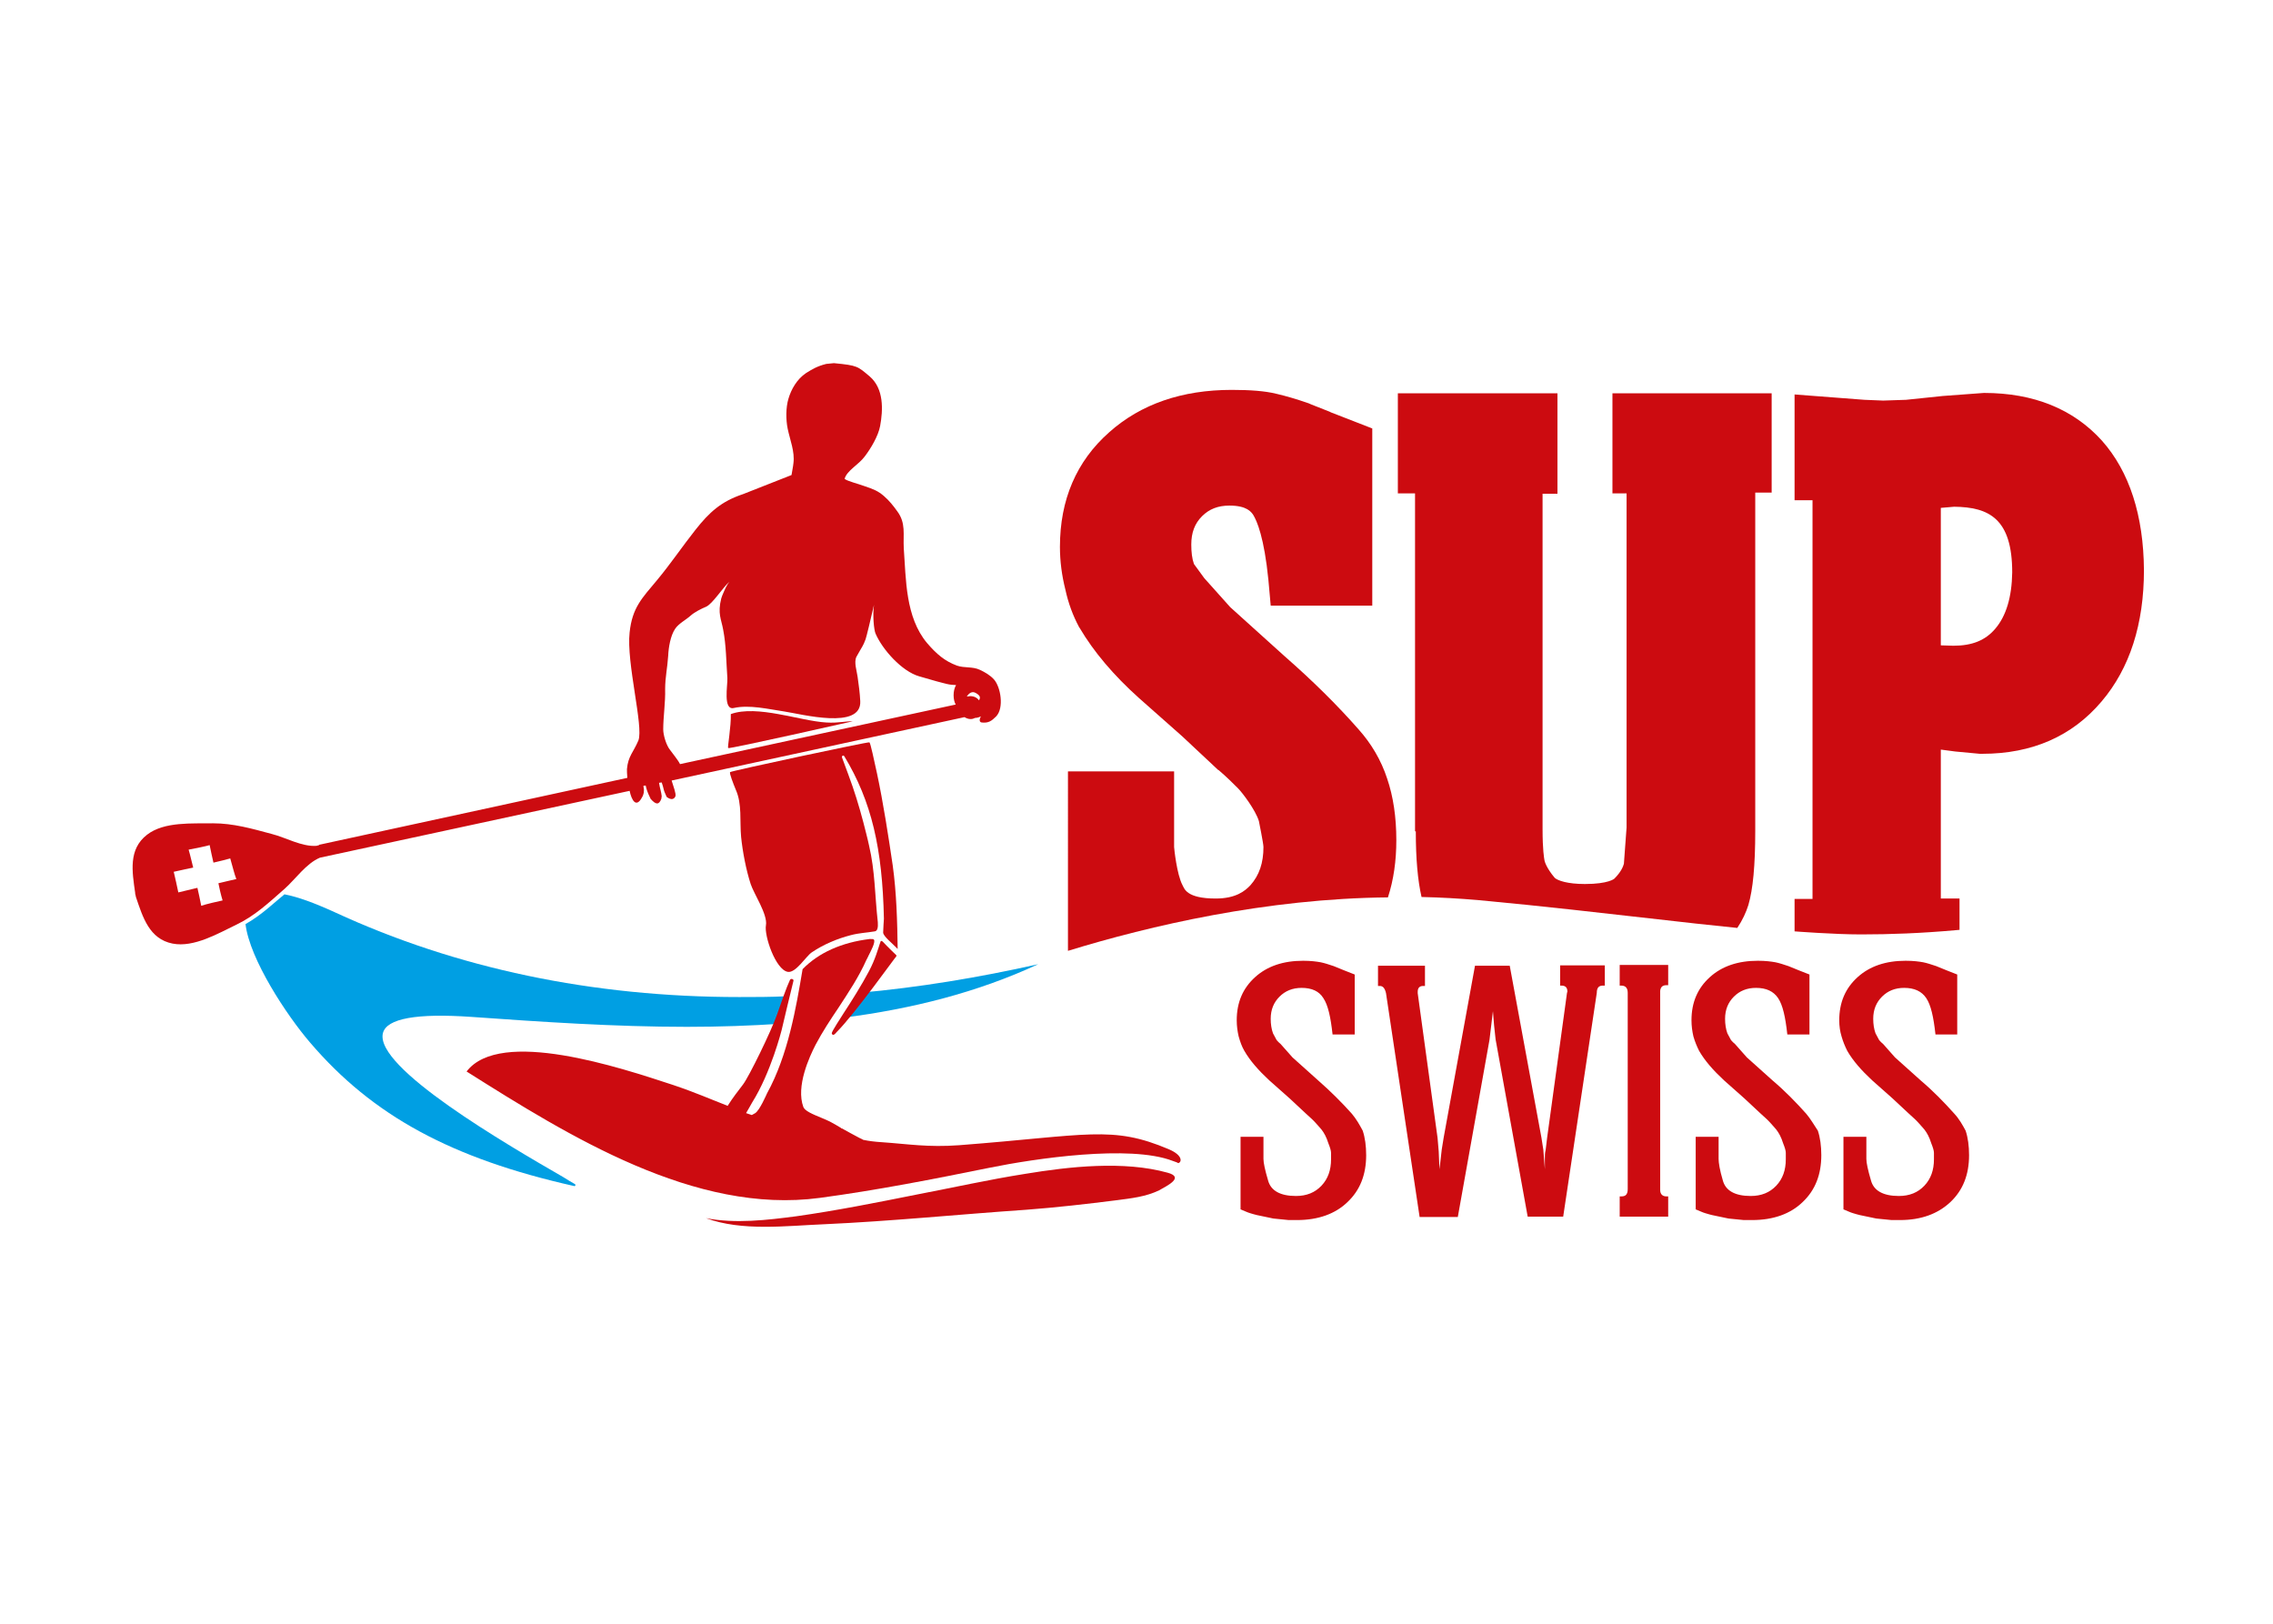
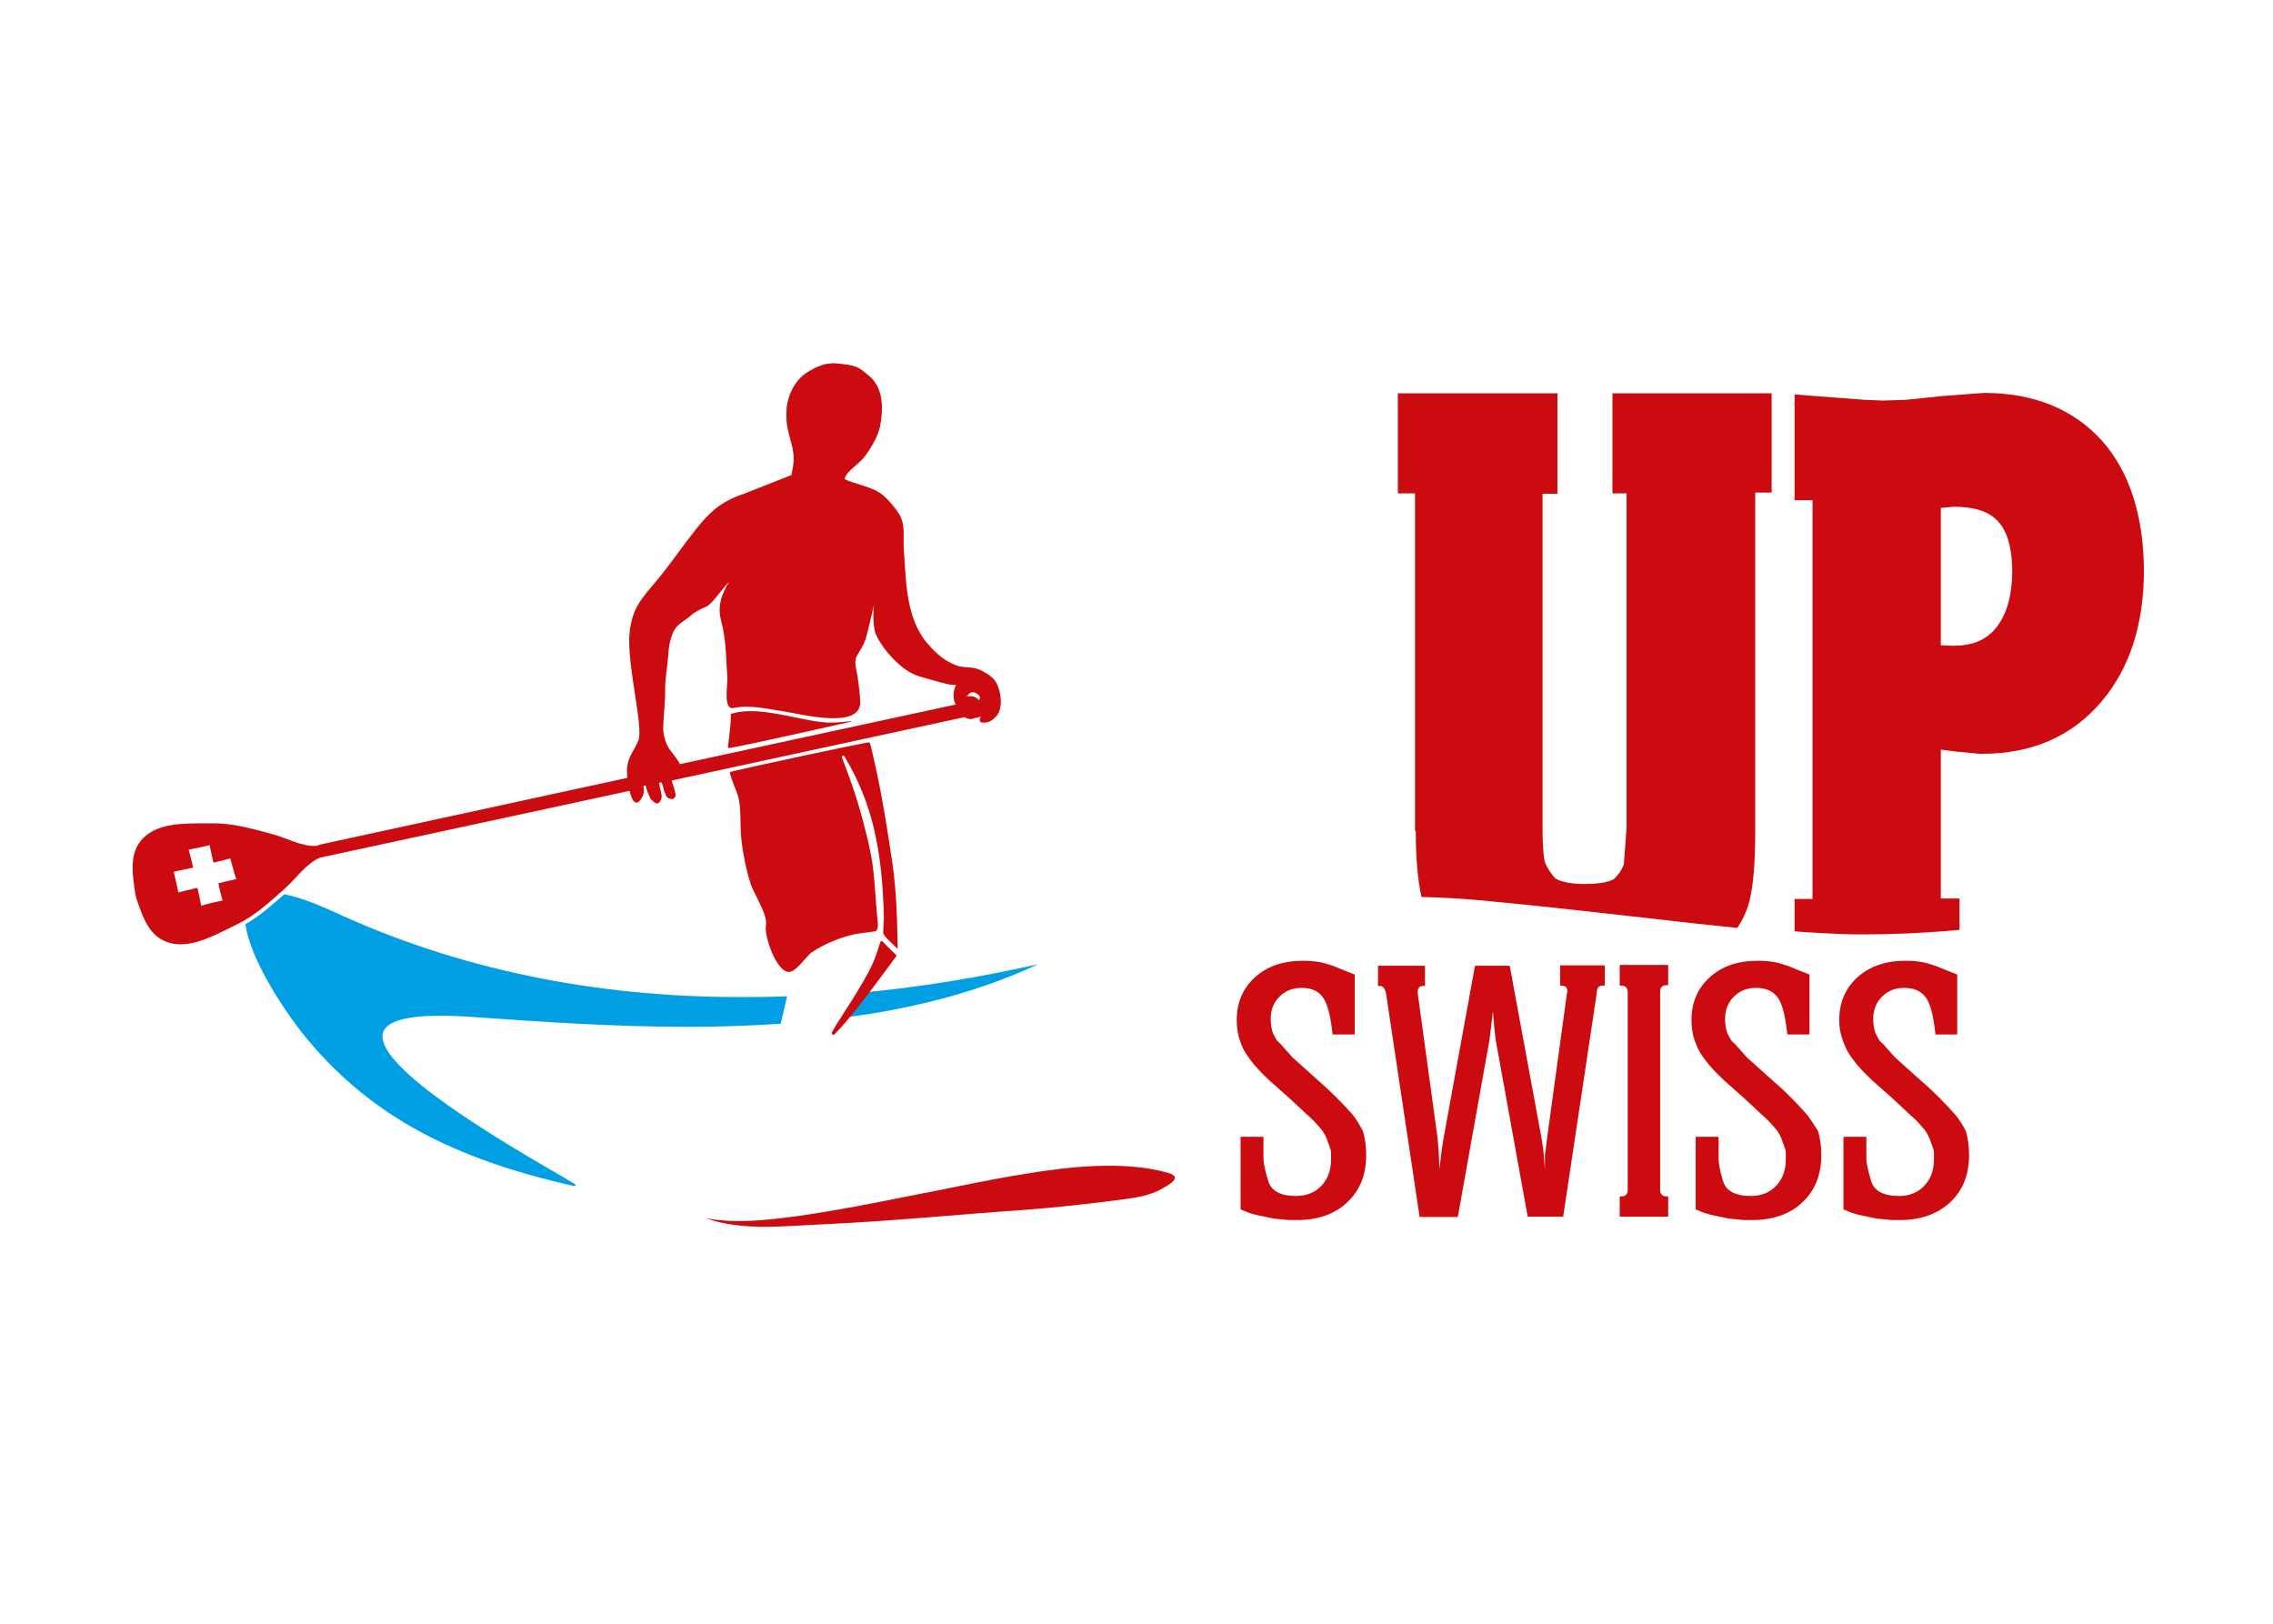
<svg xmlns="http://www.w3.org/2000/svg" version="1.1" id="Ebene_1" x="0px" y="0px" viewBox="0 0 595.3 425.2" style="enable-background:new 0 0 595.3 425.2;" xml:space="preserve">
  <style type="text/css">
	.Grün_x0020_bogenförmig{fill:url(#SVGID_1_);stroke:#FFFFFF;stroke-width:0.25;stroke-miterlimit:1;}
	.st0{fill:none;stroke:#7F4493;stroke-width:0.5;}
	.st1{fill:#FFFFFF;stroke:#FFFFFF;stroke-width:0.5;stroke-linecap:square;stroke-linejoin:round;}
	.st2{fill:#009FE3;}
	.st3{fill:#CC0B10;}
</style>
  <linearGradient id="SVGID_1_" gradientUnits="userSpaceOnUse" x1="0" y1="425.2" x2="0.707" y2="424.493">
    <stop offset="0" style="stop-color:#1DA238" />
    <stop offset="0.983" style="stop-color:#24391D" />
  </linearGradient>
  <g>
    <path class="st2" d="M224.9,260l-4,6.5c17.9-2.3,35.1-6.6,51-14C256.3,256,240.6,258.6,224.9,260z" />
    <path class="st2" d="M205.9,260.9c-4.1,0.2-8.2,0.2-12.3,0.2c-38.4,0-74.1-7.5-105.9-22.2c-5.5-2.5-9.6-4-13.2-4.7   c-2.4,1.9-5.8,5.3-10.2,7.8c1.1,9.2,10.8,23.9,16.9,31c16.4,19.2,37.1,30.4,69.2,37.6c0,0,0,0,0.1,0c0.1,0,0.2-0.1,0.2-0.2   c0-0.1,0-0.2-0.1-0.3c-0.9-0.5-1.9-1.1-3-1.8c-14.9-8.6-49.7-28.8-47.3-37.8c1-3.8,8.9-5.2,23.2-4.2c18.2,1.3,37.6,2.6,56.4,2.6   c8.7,0,16.7-0.3,24.4-0.8c0.1,0,0.2-0.1,0.2-0.2l1.6-6.8c0-0.1,0-0.2-0.1-0.2C206,260.9,205.9,260.9,205.9,260.9z" />
  </g>
  <path class="st3" d="M308.7,304.6C308.7,304.6,308.6,304.6,308.7,304.6C308.7,304.6,308.7,304.6,308.7,304.6z" />
-   <path class="st3" d="M306.2,301c-15-6.4-21.2-3.7-55-1.1c-8.2,0.6-13.2-0.3-20.4-0.8c-1.7-0.1-3.2-0.3-4.7-0.6  c-0.3-0.2-0.6-0.3-1-0.5c-1.5-0.8-3-1.6-4.6-2.5l-0.2,0l0-0.1c-0.8-0.5-1.7-1-2.6-1.5c-0.5-0.3-1.5-0.7-2.4-1.1  c-2.7-1.1-4.5-1.9-4.9-2.9c-2-5.4,1.6-13.2,3.2-16.3c1.8-3.4,3.9-6.6,6-9.7c2.6-4,5.3-8,7.3-12.5c0.2-0.3,0.4-0.8,0.6-1.2  c0.6-1.2,1.8-3.4,1.4-4.1c-0.1-0.2-0.5-0.2-1.1-0.2c-7.4,0.9-13.4,3.6-17.6,7.9c-1.7,10.1-3.8,22.5-9.3,32.5  c-0.2,0.4-1.9,4.4-3.1,5.2c-0.3,0.2-0.6,0.3-0.9,0.5c-0.5-0.2-1-0.3-1.5-0.5c0.6-1,1.2-2.1,1.6-2.8c4.9-7.8,7.7-18.9,7.7-18.9  c1-4.3,2-8.4,3.1-12.9c0.1-0.2-0.1-0.5-0.3-0.5c-0.2-0.1-0.5,0-0.6,0.2c-0.9,1.9-2.4,6.2-3.4,9.1c-1.5,4.3-7.3,16.2-8.9,18.3  c-1.3,1.7-2.7,3.5-3.9,5.4c0,0.1-0.1,0.1-0.1,0.2c-4.4-1.7-8.7-3.6-14.4-5.5c-13.7-4.5-45.2-15-54-3.5  c26.8,16.9,59.8,37.5,92.5,33.1c14.9-2,29.7-4.9,44.5-7.9c11.8-2.4,36.7-6.1,47.9-1.8c0.9,0.3,1.4,0.5,1.5,0.6  C309.6,304.3,309.7,302.5,306.2,301z" />
  <path class="st3" d="M305.8,307.1c-11.5-3.2-25.8-1.6-37.3,0.3c-9.5,1.5-18.9,3.6-28.3,5.4c-10.5,2.1-21,4.2-31.6,5.7  c-7.6,1-16,2-23.7,0.5c9.4,3.5,21.1,2,30.9,1.6c17.7-0.8,35.4-2.6,53-3.8c7.9-0.6,15.8-1.5,23.7-2.5c3.8-0.5,7.6-0.9,11.1-2.6  C305.9,310.4,310.2,308.3,305.8,307.1z" />
  <path class="st3" d="M354,291.6c-2.6-2.9-5.5-5.8-8.7-8.6l-6.8-6.1l-3.1-3.5c-0.7-0.6-1.1-1-1.3-1.5l-0.7-1.3  c-0.4-1.1-0.6-2.4-0.6-3.8c0-2.4,0.8-4.3,2.3-5.8c1.5-1.5,3.4-2.3,5.8-2.3c2.7,0,4.6,0.9,5.7,2.7c1.2,1.8,1.9,4.9,2.4,9.5h5.8v-15.7  l-2.8-1.1c-1.5-0.6-2.4-1-2.7-1.1c-1.2-0.4-2.4-0.8-3.4-1c-1.1-0.2-2.6-0.4-4.6-0.4c-5.2,0-9.4,1.4-12.6,4.3  c-3.2,2.9-4.8,6.6-4.8,11.3c0,1.5,0.2,2.9,0.5,4.2c0.4,1.4,0.8,2.6,1.5,3.8c1.5,2.6,3.7,5.1,6.5,7.7l5.3,4.7l4.4,4.1  c1,0.9,1.9,1.7,2.5,2.4c0.6,0.7,1.1,1.2,1.5,1.7c0.7,0.9,1.3,2,1.8,3.6c0.4,1,0.7,1.9,0.7,2.5c0,0.6,0,1.2,0,1.7  c0,2.8-0.8,5.1-2.5,6.9c-1.7,1.8-3.9,2.7-6.7,2.7c-4.1,0-6.6-1.4-7.3-4.1c-0.8-2.7-1.2-4.6-1.2-5.6c0-0.7,0-1.6,0-2.6c0-1,0-2,0-3.2  h-6v19c1,0.4,1.8,0.8,2.5,1c0.7,0.2,1.3,0.4,1.8,0.5l4.3,0.9l4,0.4h2.2c5.5,0,10-1.6,13.2-4.7c3.3-3.1,4.9-7.2,4.9-12.3  c0-2.4-0.3-4.6-0.9-6.4C356.1,294.6,355.2,293,354,291.6z" />
  <path class="st3" d="M408.6,258.1h0.3c1.1,0,1.6,0.5,1.6,1.6l-0.1,0.3l-5.2,37.9l-0.4,3.3c-0.2,0.7-0.2,1.5-0.2,2.4  c0,0.8,0,1.7,0,2.6l-0.4-5.1l-0.5-3.2l-8.3-45l-9.1,0l-8.2,45l-0.5,3.1l-0.6,5.2l-0.2-4.7l-0.3-3.5l-5.2-37.9v-0.4  c0-1,0.5-1.5,1.4-1.5h0.5v-5.3h-12.3v5.3h0.5c0.8,0,1.3,0.6,1.6,1.9l8.8,58.6h10l8.3-46.4l0.9-7.5l0.3,3.7l0.4,3.7l8.4,46.4l9.3,0  l8.8-58.6c0-1.3,0.5-1.9,1.6-1.9h0.5v-5.3h-11.7V258.1z" />
  <path class="st3" d="M424.1,258.1h0.5c1.1,0,1.7,0.6,1.7,1.9v51.4c0,1.3-0.5,1.9-1.6,1.9h-0.5v5.3h12.7v-5.3h-0.5  c-1,0-1.6-0.6-1.6-1.7V260v-0.5c0.1-1,0.6-1.5,1.6-1.5h0.5v-5.3h-12.7V258.1z" />
  <path class="st3" d="M473,291.6c-2.6-2.9-5.4-5.8-8.7-8.6l-6.8-6.1l-3.1-3.5c-0.7-0.6-1.1-1-1.3-1.5l-0.7-1.3  c-0.4-1.1-0.6-2.4-0.6-3.8c0-2.4,0.8-4.3,2.3-5.8c1.5-1.5,3.4-2.3,5.8-2.3c2.7,0,4.6,0.9,5.8,2.7c1.2,1.8,1.9,4.9,2.4,9.5h5.8v-15.7  l-2.8-1.1c-1.5-0.6-2.4-1-2.7-1.1c-1.2-0.4-2.4-0.8-3.4-1c-1.1-0.2-2.6-0.4-4.6-0.4c-5.2,0-9.4,1.4-12.6,4.3  c-3.2,2.9-4.8,6.6-4.8,11.3c0,1.5,0.2,2.9,0.5,4.2c0.4,1.4,0.9,2.6,1.5,3.8c1.5,2.6,3.7,5.1,6.5,7.7l5.3,4.7l4.4,4.1  c1,0.9,1.9,1.7,2.5,2.4c0.6,0.7,1.1,1.2,1.5,1.7c0.7,0.9,1.3,2,1.8,3.6c0.4,1,0.7,1.9,0.7,2.5c0,0.6,0,1.2,0,1.7  c0,2.8-0.8,5.1-2.5,6.9c-1.7,1.8-3.9,2.7-6.7,2.7c-4.1,0-6.6-1.4-7.3-4.1c-0.8-2.7-1.1-4.6-1.1-5.6c0-0.7,0-1.6,0-2.6c0-1,0-2,0-3.2  h-6v19c1,0.4,1.8,0.8,2.5,1c0.7,0.2,1.3,0.4,1.8,0.5l4.3,0.9l4,0.4h2.2c5.5,0,10-1.6,13.2-4.7c3.3-3.1,4.9-7.2,4.9-12.3  c0-2.4-0.3-4.6-0.9-6.4C475.1,294.6,474.2,293,473,291.6z" />
  <path class="st3" d="M511.8,291.6c-2.6-2.9-5.4-5.8-8.7-8.6l-6.8-6.1l-3.1-3.5c-0.7-0.6-1.1-1-1.3-1.5l-0.7-1.3  c-0.4-1.1-0.6-2.4-0.6-3.8c0-2.4,0.8-4.3,2.3-5.8c1.5-1.5,3.4-2.3,5.8-2.3c2.7,0,4.6,0.9,5.8,2.7c1.2,1.8,1.9,4.9,2.4,9.5h5.7v-15.7  l-2.8-1.1c-1.5-0.6-2.4-1-2.7-1.1c-1.2-0.4-2.4-0.8-3.4-1c-1.1-0.2-2.6-0.4-4.6-0.4c-5.2,0-9.4,1.4-12.6,4.3  c-3.2,2.9-4.8,6.6-4.8,11.3c0,1.5,0.2,2.9,0.6,4.2c0.4,1.4,0.9,2.6,1.5,3.8c1.5,2.6,3.7,5.1,6.5,7.7l5.3,4.7l4.4,4.1  c1,0.9,1.9,1.7,2.5,2.4c0.6,0.7,1.1,1.2,1.5,1.7c0.7,0.9,1.3,2,1.8,3.6c0.4,1,0.7,1.9,0.7,2.5c0,0.6,0,1.2,0,1.7  c0,2.8-0.8,5.1-2.5,6.9c-1.7,1.8-3.9,2.7-6.7,2.7c-4.1,0-6.6-1.4-7.3-4.1c-0.8-2.7-1.2-4.6-1.2-5.6c0-0.7,0-1.6,0-2.6c0-1,0-2,0-3.2  h-6v19c1,0.4,1.8,0.8,2.5,1c0.7,0.2,1.3,0.4,1.8,0.5l4.3,0.9l4,0.4h2.2c5.5,0,9.9-1.6,13.2-4.7c3.3-3.1,4.9-7.2,4.9-12.3  c0-2.4-0.3-4.6-0.9-6.4C514,294.6,513.1,293,511.8,291.6z" />
  <path class="st3" d="M550.5,115.4c-7.5-8.3-17.9-12.5-30.9-12.5l-10.8,0.8l-9.6,1l-6,0.2l-4.9-0.2l-18.3-1.4V131h4.7v104.4h-4.7v8.5  c0,0,10.4,0.8,17.4,0.8c7.6,0,15.7-0.3,24.7-1.1c0.4,0,0.7-0.1,1.1-0.1v-8.2h-4.9v-39l3.8,0.5l6.4,0.6l0.7,0  c13,0,23.5-4.6,31.2-13.7c7.4-8.7,11.1-20.3,11.1-34.4C561.4,135,557.7,123.5,550.5,115.4z M522.6,164.6c-2.6,3.1-6.1,4.5-11,4.5  l-3.3-0.1V133l3.5-0.3c9.1,0.1,15.2,3.1,15.2,17.2C526.9,156.4,525.4,161.3,522.6,164.6z" />
-   <path class="st3" d="M282.6,164.2l0.2,0.3c3.6,6.1,8.8,12.3,15.5,18.3l11.3,10l9.4,8.8l0.2,0.1c2.1,1.8,3.7,3.4,5,4.7  c1.2,1.2,4.6,5.7,5.5,8.6c0,0,1.2,5.9,1.2,6.8c0,4.2-1.1,7.4-3.4,10c-1.4,1.5-3.8,3.5-9.1,3.5c-7.7,0-8.2-2.6-8.7-3.5  c-1.5-2.8-2.2-9.7-2.2-10V202h-27.8V249c21.5-6.6,52-13.7,83.8-14c1.5-4.6,2.2-9.6,2.2-15c0-6-0.8-11.4-2.4-16.1  c-1.6-4.9-4.2-9.2-7.4-12.8c-5.7-6.5-12.2-12.9-19.4-19.2L322.2,159l-6.8-7.6l-2.7-3.7c-0.5-1.4-0.7-3.1-0.7-5.1  c0-3.1,0.9-5.5,2.8-7.4c1.9-1.9,4.2-2.8,7.2-2.8c4.6,0,5.7,1.7,6.2,2.4c1,1.6,2.9,6,4,17.1l0.6,6.7h26.6v-46.4l-10.8-4.2l-0.4-0.2  c-3-1.2-4.9-1.9-5.5-2.2l-0.3-0.1c-2.9-1-5.6-1.8-8.2-2.4c-2.9-0.7-6.7-1-11.6-1c-13,0-23.8,3.7-32.1,11.1  c-8.6,7.6-12.9,17.7-12.9,30c0,3.8,0.5,7.5,1.4,11.1C279.8,158,281,161.2,282.6,164.2z" />
  <path class="st3" d="M370.8,217.7c0,7.2,0.5,12.8,1.5,17.2c5,0.1,10,0.4,14.7,0.8c18.3,1.7,32.5,3.4,45.1,4.8c8.6,1,16,1.8,22.9,2.5  c1.4-2.1,2.3-4.1,2.9-6c1.2-4.1,1.8-10.3,1.8-19.4l0-88.6h4.3V103h-41.7v26.2h3.7v87.5l-0.7,9.5c-0.2,0.7-0.7,2.1-2.5,3.9  c0,0-1.5,1.4-7.7,1.4c-4.6,0-7.1-0.9-7.9-1.6c-2.3-2.7-2.7-4.5-2.7-4.6c-0.1-0.6-0.5-2.7-0.5-8.2v-87.8h3.9V103h-41.8v26.2h4.5  V217.7z" />
  <path class="st3" d="M231.2,246.6c-0.1-0.1-0.3-0.2-0.4-0.2c-0.2,0-0.1,0.1-0.4,0.8c-0.4,1.2-1.2,4.1-2.8,7.1  c-1.9,3.6-4.6,7.9-6.7,11.1c-3,4.7-3.2,5.1-3,5.4c0.1,0.1,0.2,0.2,0.3,0.2c0.2,0,0.4-0.1,0.9-0.7c4.8-4.8,15.4-19.7,15.6-19.8  c0-0.1,0.1-0.2,0.1-0.2c0-0.1-0.1-0.2-0.1-0.2C234.7,250.1,232.4,247.9,231.2,246.6z" />
-   <path class="st3" d="M168.2,208.7c0.2-0.3,0.3-0.7,0.4-1.1c0-0.3,0.1-0.8,0-1.2c0-0.1-0.1-0.4-0.1-0.6l0.6-0.1  c0.1,0.3,0.1,0.5,0.2,0.8c0.2,0.8,0.8,2.1,1.1,2.7c1.4,1.6,2.2,1.6,2.8,0c0,0,0.1-0.7,0.1-0.7c0-0.3-0.2-1.2-0.3-1.6  c-0.1-0.4-0.3-1.2-0.4-1.9l0.7-0.1c0.2,0.5,0.4,1.3,0.6,2.1c0.1,0.4,0.6,1.4,0.7,1.7c1.2,0.9,2,0.6,2.3-0.2c0.2-0.6-0.5-2.5-1-4.1  l76.7-16.6c0.5,0.3,1,0.5,1.6,0.5c0.4,0,0.8-0.1,1.2-0.3c0.4,0,0.9-0.1,1.5-0.4c-0.3,0.5-0.6,1.5,0.2,1.6c1.8,0.2,2.6-0.4,3.8-1.6  c2.1-2.2,1.2-7.7-0.6-9.7c-1-1.1-2.4-1.9-3.7-2.5c-1.9-0.9-4-0.4-6-1.1c-3.2-1.2-5.3-3-7.8-5.9c-5.7-6.8-5.5-16.7-6.1-24.8  c-0.2-3.7,0.6-6.6-1.7-9.7c-1-1.4-2.1-2.8-3.5-4c-1.5-1.3-2.7-1.8-5.1-2.6c-1.6-0.6-4.5-1.3-5.2-1.9c0.6-2.2,3.7-3.7,5.3-5.9  c1.6-2.1,3.5-5.3,4-7.9c0.8-4.3,1-9.8-2.7-13c-3.2-2.7-3.2-2.9-9.4-3.5l-2,0.2c-2.4,0.6-3.7,1.4-5.3,2.4c-2.4,1.6-3.9,4.3-4.6,6.7  c-0.7,2.3-0.7,5.5-0.2,7.9c0.6,2.9,1.9,6,1.5,9c-0.1,1-0.3,1.8-0.5,3.1l-12.7,5c-5.7,1.9-8.8,4.7-12.5,9.4c-3.4,4.3-6.5,8.9-10,13.1  c-4,4.8-6.5,7.2-7.2,13.7c-0.9,7.9,3.7,24.7,2.3,28.3c-1.3,3.1-2.7,4.1-3,7.5c0,0.4,0,1.3,0.1,2.3l-80.6,17.5l-0.1,0l0,0.1l-0.7,0.2  c-3.8,0.3-8.1-2.2-11.7-3.1c-5.2-1.4-10.1-2.8-15.4-2.8c-5.4,0.1-12.8-0.5-17.3,3c-4.9,3.8-3.9,9.6-3.1,15.2c0,0.2,0,0.4,0.1,0.6  c0,0.2,0.1,0.3,0.1,0.5c0,0,0,0,0,0c1.8,5.3,3.5,11,9.6,12.2c5.6,1.1,12-2.7,16.8-5c4.8-2.3,8.5-5.8,12.6-9.4  c2.8-2.5,5.6-6.6,9.2-8.1l0,0l81.1-17.5C165.4,209.5,166.6,211.8,168.2,208.7z M255.6,181.5c1.2,0.7,1.2,1.2,0.8,1.9  c-0.5-0.7-1.3-1.1-2.3-1.1c-0.3,0-0.6,0.1-0.9,0.1C253.8,181.5,254.6,180.9,255.6,181.5z M174.2,180.5c0-3.2,0.6-5.6,0.8-8.8  c0.1-2.2,0.6-5.2,1.8-7c0.9-1.4,2.9-2.4,4.1-3.5c1-0.9,2.8-1.8,4-2.3c1.7-0.7,4.5-5.2,6.1-6.5c0.1-0.1-0.6,0.8-0.5,0.7  c-0.3,0.4-1.5,3.1-1.6,3.6c-1,4,0,5.4,0.5,8.2c0.8,4.1,0.8,8.5,1.1,12.7c0.1,1.8-1.2,8.5,1.7,7.8c4.1-0.9,9,0.3,13.1,0.9  c4.6,0.7,20.4,4.9,20-2.7c-0.1-2.1-0.4-4.3-0.7-6.4c-0.2-1.5-1-3.8-0.3-5.2c1.6-2.9,1.7-2.7,2.4-4.6c0.2-0.5,1.4-5.5,2.2-9  c-0.4,2.8,0,6.6,0.4,7.5c1.8,4.2,6.9,9.9,11.4,11.2c7.9,2.3,7.8,2.2,9.7,2.3c-0.9,1.5-0.8,3.9-0.1,5.1l-72.2,15.6  c-0.6-1.2-1.9-2.7-2.6-3.7c-1-1.2-1.8-3.9-1.8-5.4C173.7,187.8,174.3,183.8,174.2,180.5z M58.3,235.8c-4.2,0.9-5.6,1.4-5.6,1.4  c-0.3-1.7-0.7-3.3-1-4.7c-2,0.5-3.8,0.9-5,1.2c-0.3-1.5-0.8-3.7-1.2-5.4c1.9-0.4,3.5-0.8,5.1-1.1c-0.7-3-1.2-4.7-1.2-4.7  c4.8-0.9,5.5-1.2,5.5-1.2c0.3,1.6,0.7,3.2,1,4.6c1.8-0.4,3.3-0.8,4.4-1.1c0.7,2.4,1.1,4.2,1.6,5.4c-1.6,0.4-3.2,0.7-4.7,1.1  C57.8,234.3,58.3,235.8,58.3,235.8z" />
+   <path class="st3" d="M168.2,208.7c0.2-0.3,0.3-0.7,0.4-1.1c0-0.3,0.1-0.8,0-1.2c0-0.1-0.1-0.4-0.1-0.6l0.6-0.1  c0.1,0.3,0.1,0.5,0.2,0.8c0.2,0.8,0.8,2.1,1.1,2.7c1.4,1.6,2.2,1.6,2.8,0c0,0,0.1-0.7,0.1-0.7c0-0.3-0.2-1.2-0.3-1.6  c-0.1-0.4-0.3-1.2-0.4-1.9l0.7-0.1c0.2,0.5,0.4,1.3,0.6,2.1c0.1,0.4,0.6,1.4,0.7,1.7c1.2,0.9,2,0.6,2.3-0.2c0.2-0.6-0.5-2.5-1-4.1  l76.7-16.6c0.5,0.3,1,0.5,1.6,0.5c0.4,0,0.8-0.1,1.2-0.3c0.4,0,0.9-0.1,1.5-0.4c-0.3,0.5-0.6,1.5,0.2,1.6c1.8,0.2,2.6-0.4,3.8-1.6  c2.1-2.2,1.2-7.7-0.6-9.7c-1-1.1-2.4-1.9-3.7-2.5c-1.9-0.9-4-0.4-6-1.1c-3.2-1.2-5.3-3-7.8-5.9c-5.7-6.8-5.5-16.7-6.1-24.8  c-0.2-3.7,0.6-6.6-1.7-9.7c-1-1.4-2.1-2.8-3.5-4c-1.5-1.3-2.7-1.8-5.1-2.6c-1.6-0.6-4.5-1.3-5.2-1.9c0.6-2.2,3.7-3.7,5.3-5.9  c1.6-2.1,3.5-5.3,4-7.9c0.8-4.3,1-9.8-2.7-13c-3.2-2.7-3.2-2.9-9.4-3.5l-2,0.2c-2.4,0.6-3.7,1.4-5.3,2.4c-2.4,1.6-3.9,4.3-4.6,6.7  c-0.7,2.3-0.7,5.5-0.2,7.9c0.6,2.9,1.9,6,1.5,9c-0.1,1-0.3,1.8-0.5,3.1l-12.7,5c-5.7,1.9-8.8,4.7-12.5,9.4c-3.4,4.3-6.5,8.9-10,13.1  c-4,4.8-6.5,7.2-7.2,13.7c-0.9,7.9,3.7,24.7,2.3,28.3c-1.3,3.1-2.7,4.1-3,7.5c0,0.4,0,1.3,0.1,2.3l-80.6,17.5l-0.1,0l0,0.1l-0.7,0.2  c-3.8,0.3-8.1-2.2-11.7-3.1c-5.2-1.4-10.1-2.8-15.4-2.8c-5.4,0.1-12.8-0.5-17.3,3c-4.9,3.8-3.9,9.6-3.1,15.2c0,0.2,0,0.4,0.1,0.6  c0,0.2,0.1,0.3,0.1,0.5c0,0,0,0,0,0c1.8,5.3,3.5,11,9.6,12.2c5.6,1.1,12-2.7,16.8-5c4.8-2.3,8.5-5.8,12.6-9.4  c2.8-2.5,5.6-6.6,9.2-8.1l0,0l81.1-17.5C165.4,209.5,166.6,211.8,168.2,208.7M255.6,181.5c1.2,0.7,1.2,1.2,0.8,1.9  c-0.5-0.7-1.3-1.1-2.3-1.1c-0.3,0-0.6,0.1-0.9,0.1C253.8,181.5,254.6,180.9,255.6,181.5z M174.2,180.5c0-3.2,0.6-5.6,0.8-8.8  c0.1-2.2,0.6-5.2,1.8-7c0.9-1.4,2.9-2.4,4.1-3.5c1-0.9,2.8-1.8,4-2.3c1.7-0.7,4.5-5.2,6.1-6.5c0.1-0.1-0.6,0.8-0.5,0.7  c-0.3,0.4-1.5,3.1-1.6,3.6c-1,4,0,5.4,0.5,8.2c0.8,4.1,0.8,8.5,1.1,12.7c0.1,1.8-1.2,8.5,1.7,7.8c4.1-0.9,9,0.3,13.1,0.9  c4.6,0.7,20.4,4.9,20-2.7c-0.1-2.1-0.4-4.3-0.7-6.4c-0.2-1.5-1-3.8-0.3-5.2c1.6-2.9,1.7-2.7,2.4-4.6c0.2-0.5,1.4-5.5,2.2-9  c-0.4,2.8,0,6.6,0.4,7.5c1.8,4.2,6.9,9.9,11.4,11.2c7.9,2.3,7.8,2.2,9.7,2.3c-0.9,1.5-0.8,3.9-0.1,5.1l-72.2,15.6  c-0.6-1.2-1.9-2.7-2.6-3.7c-1-1.2-1.8-3.9-1.8-5.4C173.7,187.8,174.3,183.8,174.2,180.5z M58.3,235.8c-4.2,0.9-5.6,1.4-5.6,1.4  c-0.3-1.7-0.7-3.3-1-4.7c-2,0.5-3.8,0.9-5,1.2c-0.3-1.5-0.8-3.7-1.2-5.4c1.9-0.4,3.5-0.8,5.1-1.1c-0.7-3-1.2-4.7-1.2-4.7  c4.8-0.9,5.5-1.2,5.5-1.2c0.3,1.6,0.7,3.2,1,4.6c1.8-0.4,3.3-0.8,4.4-1.1c0.7,2.4,1.1,4.2,1.6,5.4c-1.6,0.4-3.2,0.7-4.7,1.1  C57.8,234.3,58.3,235.8,58.3,235.8z" />
  <path class="st3" d="M233.8,226.6c-1.1-7.5-2.5-16.5-4.1-24c-0.8-3.6-1.7-8-2-8.2c-0.3-0.2-36.3,7.5-36.5,7.8  c-0.2,0.3,0.8,2.9,1.5,4.6c1.7,3.8,1,8.2,1.4,12.4c0.4,3.9,1.3,8.6,2.5,12.3c0.8,2.5,4.5,8,4,10.8c-0.5,2.7,2.5,11.6,5.7,12.2  c2.1,0.4,4.8-4.1,6.3-5.1c3.1-2.1,6.7-3.6,10.2-4.5c2.3-0.6,3.9-0.6,6.3-1c0.7-0.1,0.9-1,0.8-2.4c-0.8-7.1-0.7-13.3-2.3-20.1  c-0.4-1.9-1-4.1-1.5-6.1c-1.1-4.2-2.4-8.4-3.9-12.4l-1.7-4.6c0-0.1,0-0.3,0.2-0.4c0.1-0.1,0.3,0,0.4,0.1c7.2,11.9,10,24.2,10.4,42.6  c0,0.2-0.2,2.6-0.2,3.6c0,1,2.5,2.9,3.8,4.3C235,241.3,234.8,233.8,233.8,226.6z" />
  <path class="st3" d="M223.3,188.9c-1.6-0.1-3.7,0.5-6.9,0.3c-6.9-0.4-18.1-4.7-25-2.2c0.1,3.2-0.9,8.7-0.7,8.9  C191,196.2,223.3,188.9,223.3,188.9z" />
</svg>